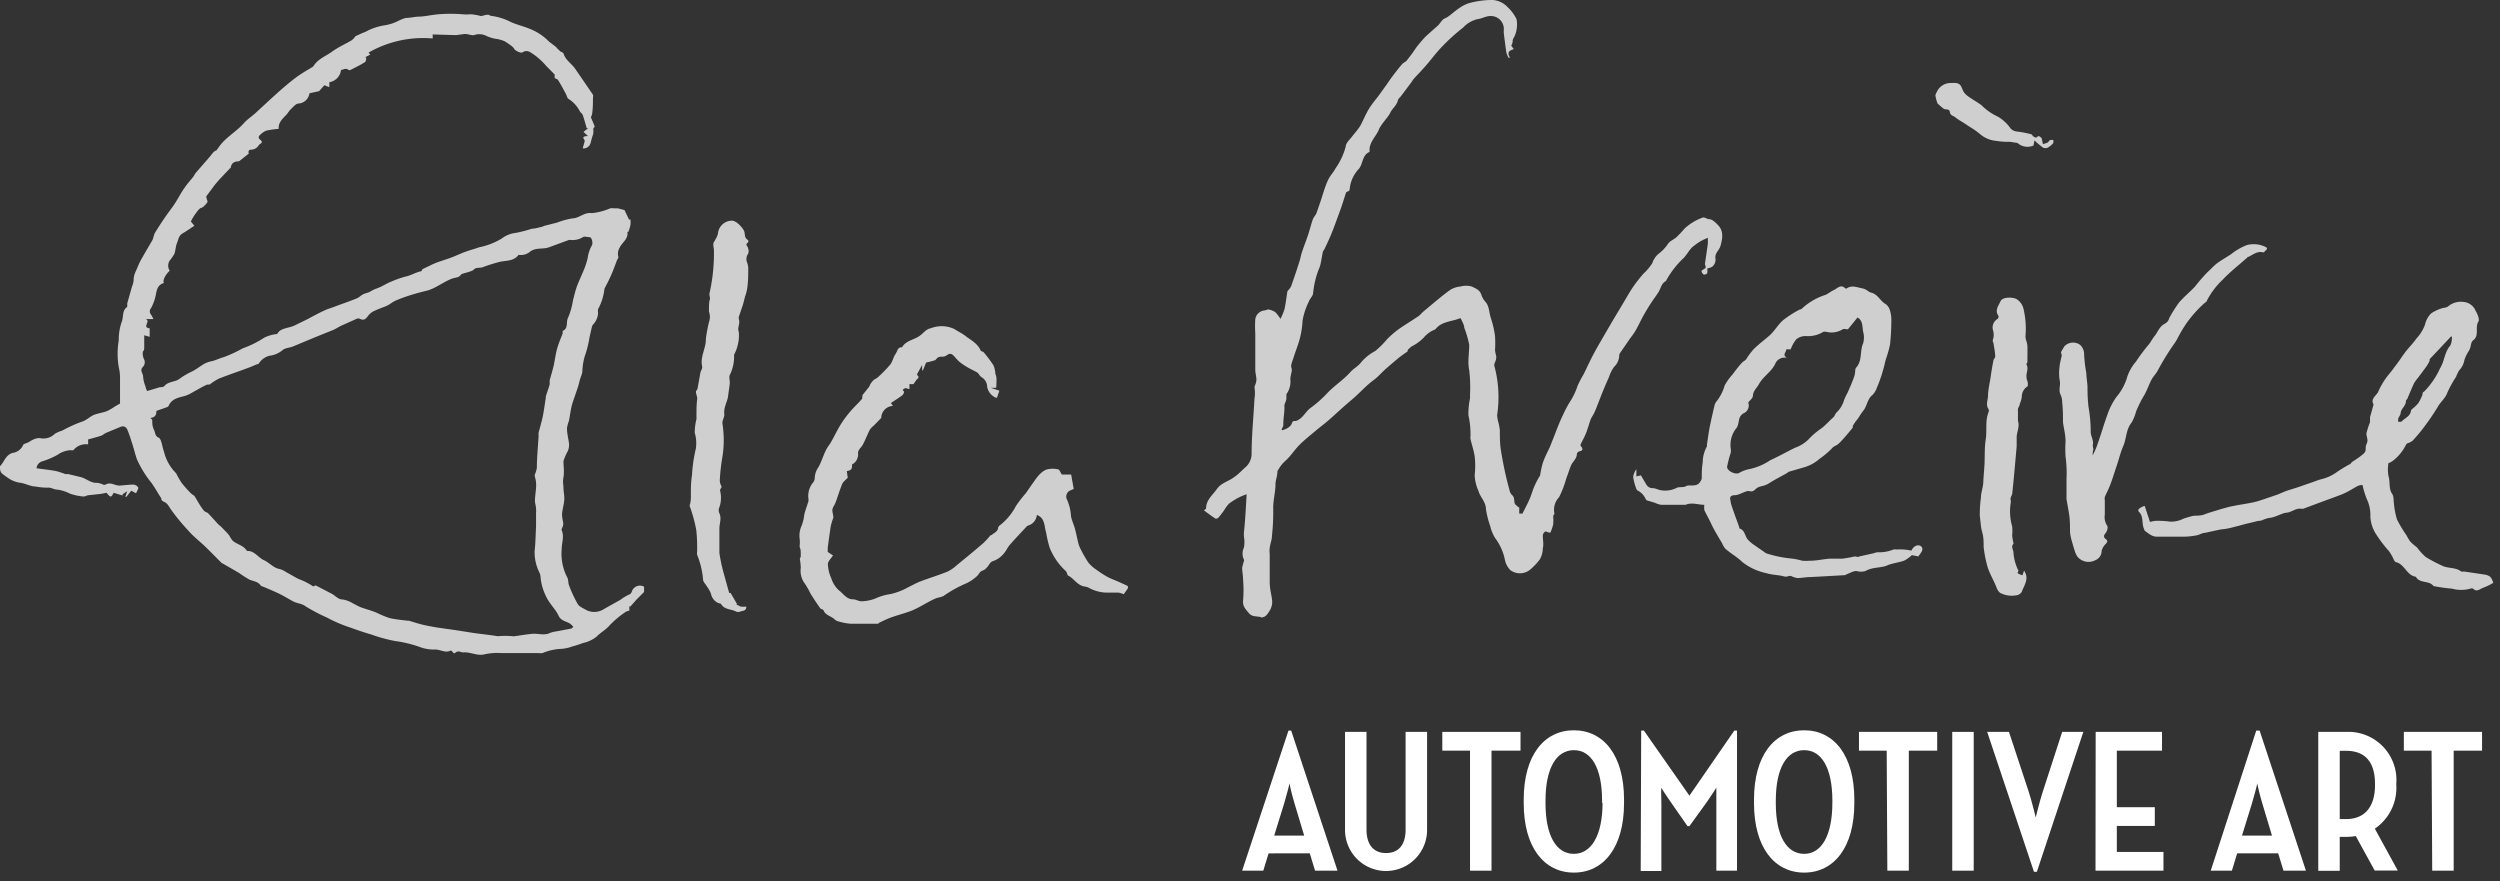
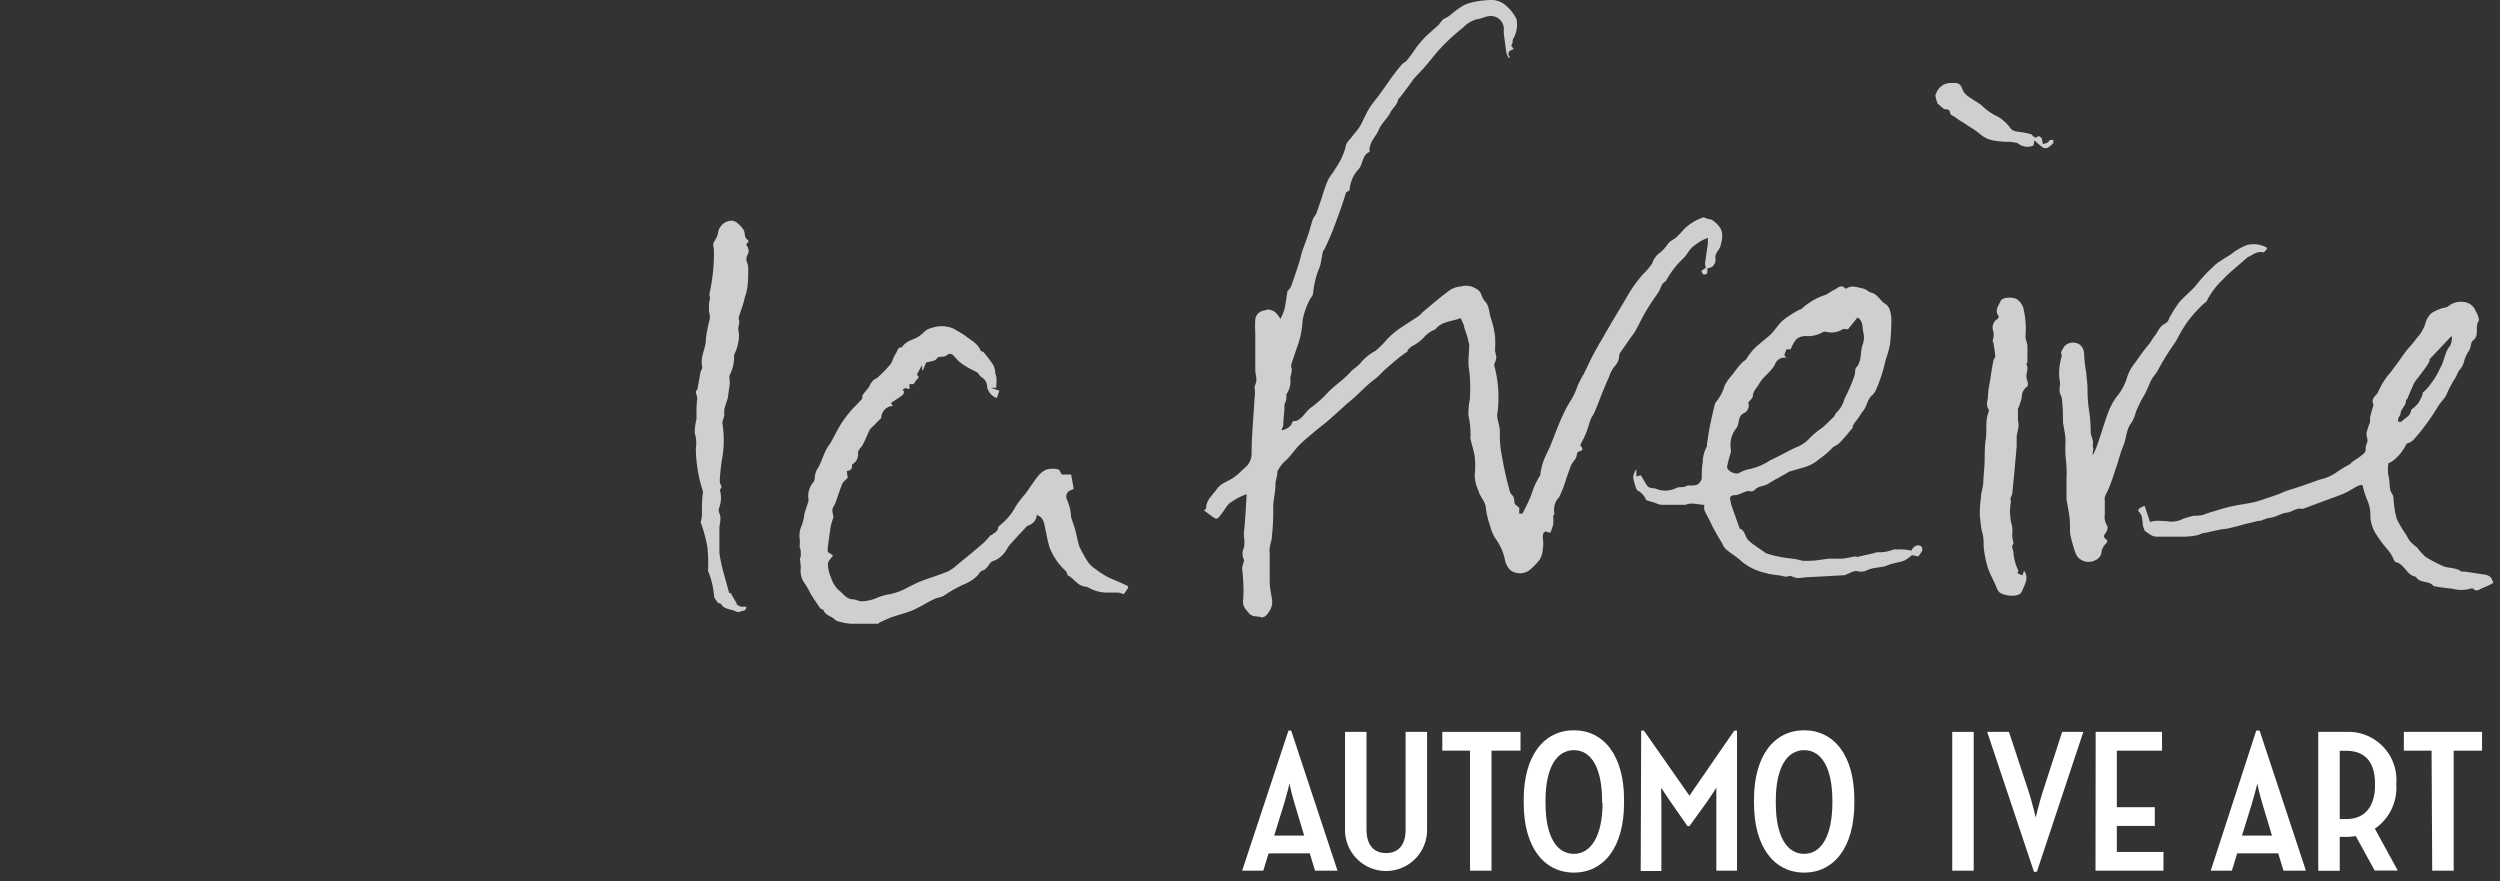
<svg xmlns="http://www.w3.org/2000/svg" id="Layer_1" data-name="Layer 1" viewBox="0 0 156 55">
  <rect x="0" y="0" width="156" height="55" fill="#333333" stroke="none" />
  <defs>
    <style>
      .cls-1 {
        fill: #cfcfcf;
      }

      .cls-2 {
        fill: #fff;
      }
    </style>
  </defs>
  <title>ellafreirelogo</title>
  <g>
-     <path class="cls-1" d="M5.5,27.42l0,.31a1,1,0,0,0-.92.36.28.28,0,0,1-.17,0,1.57,1.57,0,0,0-.82.29,4.91,4.91,0,0,1-.93.4.5.5,0,0,0-.38.44c.41.06.81.1,1.2.17a5,5,0,0,1,.59.19.24.24,0,0,0,.11,0s0,0,.07,0l.82.2c.33.09.59.37,1,.35a1.26,1.26,0,0,1,.39.12s.09,0,.11,0c.32-.21.61.07.91.05s.57-.06.85-.06a.38.38,0,0,1,.3.19c0,.1-.09.23-.14.35l-.3-.16-.3.38-.07,0,.12-.35-.29.19,0,.08-.56-.17c-.15.31-.19.31-.44,0l-.37.07-.74.08c-.12,0-.24.1-.35.08a3.28,3.28,0,0,1-.83-.18,2.43,2.43,0,0,0-.8-.25c-.19,0-.38-.14-.56-.12a3.92,3.92,0,0,1-.77-.07c-.33,0-.64-.2-1-.24a1.74,1.74,0,0,1-.72-.29c-.14-.09-.28-.2-.38-.28S0,29.32,0,29.2s0-.09,0-.11c.27-.26.34-.7.79-.83a.83.83,0,0,0,.64-.46c0-.09.21-.14.32-.19s.46-.33.8-.26a1,1,0,0,0,.87-.28,2,2,0,0,1,.46-.2,8.8,8.8,0,0,1,1.21-.55c.32-.09.53-.35.82-.45s.52-.12.77-.22a3.21,3.21,0,0,0,.48-.28l.33-.19c0-.49,0-1,0-1.53a2.87,2.87,0,0,0-.08-.74,5,5,0,0,1,0-1.67,3.36,3.36,0,0,1,.19-1.17c.12-.3,0-.69.34-.92,0,0,0-.14,0-.22.1-.35.2-.71.3-1.06a1.19,1.19,0,0,0,.1-.41c0-.35.18-.6.29-.9A4.85,4.85,0,0,1,8.92,16c.19-.34.4-.68.58-1,.08-.15.09-.34.18-.49.31-.5.64-1,1-1.48s.51-.83.78-1.23.4-.51.6-.77c.06-.08.1-.18.17-.26l.8-.92c.11-.12.2-.26.31-.37a.56.56,0,0,1,.17-.1c.14-.19.23-.33.34-.45.42-.47,1-.81,1.39-1.27.23-.25.51-.42.75-.65l.89-.82c.3-.27.59-.54.9-.8s.63-.53,1-.77.48-.29.72-.44a.23.23,0,0,0,.07-.07c.28-.44.77-.61,1.17-.9s.81-.46,1.21-.7a1.15,1.15,0,0,0,.23-.25c.22-.1.42-.2.62-.27A3.56,3.56,0,0,1,24,1.58a2.9,2.9,0,0,0,.92-.31,2.5,2.5,0,0,1,.4-.15c.24,0,.49-.06.74-.08.44,0,.88-.12,1.32-.15a9.2,9.2,0,0,1,1.47,0,2.61,2.61,0,0,0,.52,0A3.38,3.38,0,0,1,30,1c.1,0,.21-.05.32-.07a.51.51,0,0,1,.19,0s.09.06.14.06a3.73,3.73,0,0,1,1.24.39c.38.17.79.26,1.17.42a3.38,3.38,0,0,1,1.09.69c.14.15.32.26.48.39s.1.11.16.16l.2.19c.06,0,.17.08.18.13.13.4.5.61.72.93L37,5.91a.33.33,0,0,1,0,.19c0,.32,0,.64-.05,1a.81.81,0,0,1-.08.22c.09.21.18.4.24.59,0,0-.09.09-.09.14a1.48,1.48,0,0,1,0,.3,5.07,5.07,0,0,0-.16.55.46.46,0,0,1-.5.36l.12-.43s0-.07,0-.09c-.19-.22,0-.24.21-.25l-.28-.26L36.7,8h-.09c-.07-.25-.14-.5-.22-.75a.59.59,0,0,0-.08-.16S36.23,7,36.21,7a2,2,0,0,0-.75-.84c-.08-.06-.09-.2-.15-.3-.16-.3-.32-.6-.5-.89,0,0-.12-.06-.2-.1V4.65l-.53-.54a4.3,4.3,0,0,0-.76-.7c-.18-.11-.4-.35-.72-.14-.09.06-.45-.09-.52-.23s-.38-.33-.58-.46a2.05,2.05,0,0,0-.58-.16,2.38,2.38,0,0,1-.53-.16,1,1,0,0,0-.84-.06c-.13,0-.3-.05-.46-.08H29l-.53.07H28.4L27,2.15,27,2.4a6.86,6.86,0,0,0-4,.88l.1.13-.33.17.08,0c0,.11,0,.26-.1.31-.28.18-.58.32-.87.47a.15.15,0,0,1-.14,0c-.16-.14-.31,0-.46,0a.87.87,0,0,1-.73.77l0,.31-.31-.12-.33.37-.6.13a.74.74,0,0,1-.67.64c-.19,0-.35.23-.51.37a2.29,2.29,0,0,0-.2.26c-.24.28-.57.51-.54.95a6.65,6.65,0,0,0-.77.11,1.13,1.13,0,0,0-.36.24c-.12.1-.19.2,0,.35s0,.21-.1.3a.57.57,0,0,1-.52.3c-.12,0-.17.15-.11.24L15,10a.26.26,0,0,1-.13.07c-.31,0-.45.18-.46.37l-.71.75c-.11.13-.23.26-.33.39l-.49.66a.1.1,0,0,0,0,.07c0,.11.1.25.06.31s-.24.32-.38.35-.3.29-.42.45a3.7,3.7,0,0,0-.23.4l.22.27c-.24.15-.47.32-.73.47s-.26.38-.35.59-.09.47-.17.69a2.74,2.74,0,0,1-.29.42.57.57,0,0,0,0,.63c-.28.26-.46.63-.36.77-.33.09-.43.33-.49.65a3,3,0,0,1-.31.91.31.31,0,0,0,0,.42,1.82,1.82,0,0,1,.14.27H9.1c.33.15-.27.51.24.58l0,.53L9,20.92c0,.29,0,.53,0,.77s-.09.19-.09.29a.81.81,0,0,0,.07.42.42.42,0,0,1-.05.48c-.24.23,0,.41,0,.62a2,2,0,0,0,.16.64c0,.1.07.21.09.26l.8-.24c.11,0,.24,0,.31-.11.25-.25.62-.21.88-.39a4.59,4.59,0,0,1,.77-.46c.29-.13.54-.35.83-.51a1.64,1.64,0,0,1,.44-.15c.26-.06.5-.19.74-.25a8.39,8.39,0,0,0,1.19-.55,6.42,6.42,0,0,0,1.35-.67,2.36,2.36,0,0,1,.81-.23h0c.15-.29.44-.33.72-.41a2.09,2.09,0,0,0,.34-.11l.8-.39c.36-.19.72-.39,1.09-.56.21-.1.45-.16.67-.25.45-.17.9-.32,1.34-.5.15-.06.26-.19.41-.26s.26-.08.39-.14a3.11,3.11,0,0,1,.36-.19c.37-.11.68-.34,1-.46a6.39,6.39,0,0,1,.88-.31c.35-.07.64-.27,1-.34,0,0,.06-.12.07-.13.33-.15.62-.31.92-.42s.68-.22,1-.35.53-.23.81-.33.54-.16.8-.26a4.38,4.38,0,0,0,1.4-.54,1.77,1.77,0,0,1,.9-.36,9,9,0,0,0,1-.26c.18,0,.36-.06.54-.1s.18-.07.27-.09l.75-.19a4.92,4.92,0,0,1,.94-.26c.44,0,.74-.4,1.23-.33A4,4,0,0,0,38.08,13a.77.77,0,0,1,.24,0l.24,0,.41.11.28.59-.05,0,.14,0a1.47,1.47,0,0,1,0,.34,2.91,2.91,0,0,1-.13.43s-.06,0-.06,0c.07.46-.35.66-.49,1a.7.7,0,0,0-.07.57c0,.06-.08.16-.11.25-.13.35-.26.7-.4,1s-.21.43-.32.64a.47.47,0,0,0-.05.15,3.38,3.38,0,0,1-.39,1.21.69.69,0,0,0,0,.25,1.15,1.15,0,0,1-.31.71.3.3,0,0,0-.07.13c-.05.21-.1.43-.15.65a7.11,7.11,0,0,1-.31,1.23,3.79,3.79,0,0,0-.14.88c0,.17-.09.34-.14.51s-.08.32-.13.48-.16.47-.24.71a4.8,4.8,0,0,0-.16.5c-.07.31-.11.62-.17.93a2,2,0,0,0-.12.45c0,.35.1.69.13,1a1,1,0,0,1-.08.43,3.06,3.06,0,0,0-.27.63c0,.32.06.65,0,1s0,.44,0,.66.07.51.05.77-.12.59-.14.88a2.53,2.53,0,0,0,.07.5.43.43,0,0,1,0,.16c0,.12-.13.26-.09.34.17.39,0,.78,0,1.17A3.22,3.22,0,0,0,35.38,36c.1.14.06.36.13.53a7.68,7.68,0,0,0,.54,1.16c.11.18.36.27.56.39a1.11,1.11,0,0,0,1.1-.09l1-.56a3.26,3.26,0,0,1,.5-.31.3.3,0,0,0,.22-.22.53.53,0,0,1,.76-.29l0,.33-.45.45-.4.45-.07,0,0,.27a.64.64,0,0,0-.21.06,6.05,6.05,0,0,0-1,.83c-.25.3-.59.47-.85.74a2,2,0,0,1-.82.38,6.76,6.76,0,0,1-.68.22,2.5,2.5,0,0,1-.69.15,3.32,3.32,0,0,0-1.16.26.79.79,0,0,1-.25,0H31.27a3.89,3.89,0,0,0-1,.07c-.48.14-.9-.15-1.37-.11-.14,0-.29-.13-.46,0s-.14,0-.22-.06-.09-.07-.11-.05c-.34.17-.64-.09-1-.07a2.43,2.43,0,0,1-.92-.16A7.63,7.63,0,0,0,24.65,40a9.86,9.86,0,0,1-1.49-.41c-.41-.12-.81-.25-1.21-.4a9,9,0,0,1-1.56-.66,10.88,10.88,0,0,1-1.33-.7c-.19-.16-.5-.17-.74-.29s-.63-.37-1-.54-.5-.22-.75-.33-.26-.07-.32-.16c-.18-.24-.47-.24-.7-.35a7,7,0,0,1-.62-.4l-1-.58a.53.53,0,0,1-.11-.06c-.34-.34-.67-.68-1-1s-.73-.62-1.06-1a13,13,0,0,1-1.08-1.31c-.14-.19-.21-.4-.45-.5S10.12,31.1,10,31c-.18-.29-.35-.59-.55-.87a6.61,6.61,0,0,1-.91-1.48c-.11-.32-.19-.66-.3-1s-.18-.57-.3-.85a.3.3,0,0,0-.4-.17L6.64,27c-.12.05-.23.16-.36.2S5.77,27.35,5.5,27.42Zm6.63,3.52,0,0c.17.28.32.56.51.82s.26.17.36.28.37.4.55.6.16.14.23.21l.35.36a2.09,2.09,0,0,1,.18.21,1.65,1.65,0,0,0,.23.34c.28.22.67.28.87.62l.05,0c.43,0,.66.42,1,.57s.61.5,1,.56a1.38,1.38,0,0,1,.41.2c.25.13.49.28.74.41a4.35,4.35,0,0,1,.84.41c.14.12.17,0,.25,0l1,.52c.23.12.39.36.7.36a1.75,1.75,0,0,1,.62.24c.17.08.33.18.51.25s.62.19.92.31a7.89,7.89,0,0,0,.8.34c.37.1.77.13,1.15.18h.11c.3.09.6.19.9.26s.55.11.82.16l1.26.18,1.08.17c.5.07,1,.12,1.49.2a5.15,5.15,0,0,1,.94,0,.25.25,0,0,0,.11,0c.37-.05.75-.12,1.12-.15s.72.12,1.08-.05a1.6,1.6,0,0,1,.4-.1l.95-.18s.08-.07.12-.1l-.11-.12c-.23-.25-.64-.19-.82-.59s-.61-.78-.81-1.27A3.25,3.25,0,0,1,33.73,36a.7.7,0,0,0-.06-.25,2.86,2.86,0,0,1-.31-1.37c.06-.51.06-1,.09-1.54,0-.08,0-.16,0-.24s0-.38,0-.57a1.7,1.7,0,0,0,0-.27c0-.16-.06-.33-.07-.49,0-.5.17-1,0-1.5a.29.29,0,0,1,0-.17,2.11,2.11,0,0,0,.12-.4c0-.65.07-1.31.11-2a1,1,0,0,1,0-.2c.09-.36.2-.71.27-1.07s.12-.75.18-1.12a.52.52,0,0,1,0-.08c.08-.25.17-.49.24-.74,0-.08,0-.17,0-.25.08-.31.18-.62.25-.93s.11-.66.2-1,.24-.7.36-1c0-.05,0-.15,0-.16.38-.16.19-.56.34-.83a4.44,4.44,0,0,0,.3-1.06c.09-.35.17-.7.29-1s.22-.5.32-.75a4.89,4.89,0,0,0,.31-.9,2.18,2.18,0,0,1,.26-.79c.09-.15,0-.52-.14-.52s-.33-.07-.42,0a1.23,1.23,0,0,1-.79.17s0,0-.07,0l-1.25.46c-.38.14-.82,0-1.18.27a.88.88,0,0,1-.72.2c-.29.39-.71.35-1.14.43a11,11,0,0,0-1.12.35c-.17.05-.41,0-.52.13s-.53.2-.79.3a.52.52,0,0,1-.19.17c-.13.05-.27.06-.4.11-.53.2-1,.59-1.53.74l-.33.08c-.3.08-.59.16-.89.26a8.37,8.37,0,0,0-.81.31c-.17.08-.31.21-.48.29s-.53.2-.78.32a1,1,0,0,0-.38.28c-.15.2-.27.37-.55.22a.25.25,0,0,0-.19,0l-1,.45c-.16.08-.31.18-.47.25L19.77,21l-1.49.62c-.22.09-.5.09-.65.23a1.58,1.58,0,0,1-.82.35,1.12,1.12,0,0,0-.67.5c-.21.06-.39.16-.59.23-.63.24-1.27.45-1.9.7a3.42,3.42,0,0,0-.56.36S13,24,12.92,24c-.29.13-.57.3-.85.45a2.67,2.67,0,0,1-.48.24c-.41.12-.85.16-1.06.62a.19.19,0,0,1-.09.09l-.68.24c0,.29-.11.41-.38.44.06.06.11.09.12.12,0,.2,0,.4.1.6s.07.44.33.52c0,0,.06.07.08.11.11.24.13.52.22.74a2.8,2.8,0,0,0,.72,1.32.34.34,0,0,1,.07.1,5.06,5.06,0,0,0,.32.55,7.47,7.47,0,0,0,.56.63A1.56,1.56,0,0,0,12.13,30.94Z" />
    <path class="cls-1" d="M77.79,30.84a4.08,4.08,0,0,0-.44.18,4.23,4.23,0,0,0-.65.4,2.23,2.23,0,0,0-.32.43c-.12.16-.23.32-.36.46a.2.2,0,0,1-.18.05c-.24-.16-.47-.33-.71-.51.06-.06.12-.09.13-.13,0-.52.41-.83.67-1.2s.64-.45,1-.69.51-.43.76-.65a1.12,1.12,0,0,0,.41-.85c0-1.15.12-2.3.18-3.45a2.37,2.37,0,0,0,0-.72c0-.06.05-.14.07-.21a.83.83,0,0,0,.05-.26c0-.19-.06-.38-.07-.57,0-.54,0-1.08,0-1.61,0-.26,0-.51,0-.71a6.69,6.69,0,0,1,0-.89.65.65,0,0,1,.58-.54c.08,0,.17-.07.24-.06a1.12,1.12,0,0,1,.43.17,2.14,2.14,0,0,1,.32.42,3.71,3.71,0,0,0,.25-.6c.08-.36.12-.73.18-1.09,0-.06.08-.11.12-.17a.9.9,0,0,0,.12-.19c.18-.51.35-1,.52-1.55.06-.19.09-.39.16-.59.12-.36.26-.71.38-1.07s.18-.64.29-.95c.05-.14.18-.26.23-.4s.19-.54.28-.81.24-.8.41-1.18.36-.52.5-.8a4.26,4.26,0,0,0,.63-1.34c0-.23.25-.44.4-.64s.37-.43.51-.67.34-.73.55-1.07.39-.53.59-.8l.49-.68c.13-.18.25-.37.38-.54s.39-.52.61-.76c.07-.09.2-.13.27-.21l.31-.4c.17-.23.31-.47.5-.68A5.41,5.41,0,0,1,89,2.24l.47-.42c.11-.1.22-.19.32-.29a3.74,3.74,0,0,1,.24-.3c.09-.08.23-.12.33-.19.26-.19.51-.42.78-.59a2.07,2.07,0,0,1,.67-.29A5.47,5.47,0,0,1,93.14,0a1.4,1.4,0,0,1,.92.43,2.58,2.58,0,0,1,.57.76,1.79,1.79,0,0,1-.13,1.09.77.77,0,0,0-.11.25c0,.08,0,.17-.09.32l.16.21c-.1.05-.26.09-.31.19s0,.23.08.35l-.1,0A2,2,0,0,1,94,3.3c-.06-.4-.11-.8-.16-1.2a1.69,1.69,0,0,1,0-.28A.81.81,0,0,0,93,1c-.28,0-.55.17-.83.2a1.8,1.8,0,0,0-.87.52A12,12,0,0,0,89.9,3c-.35.37-.65.79-1,1.18-.19.22-.4.43-.6.65s-.16.22-.25.33L87.42,6c-.07.09-.17.16-.19.26-.07.32-.36.51-.48.78s-.57.69-.72,1.07-.6.77-.57,1.29c0,0,0,.07,0,.08-.46.19-.4.72-.66,1.05a2.1,2.1,0,0,0-.58,1.28s0,.09-.08.12S84,12,84,12c-.1.3-.19.6-.29.89s-.2.56-.3.83-.23.63-.36.94-.28.63-.43.94c0,0-.07.06-.07.1-.06.29-.1.58-.17.87a3.1,3.1,0,0,1-.12.31,5.64,5.64,0,0,0-.32,1.4c0,.18-.2.34-.26.52A4.41,4.41,0,0,0,81.28,20a5.41,5.41,0,0,1-.17,1.12c-.1.4-.27.79-.39,1.19-.07.22-.2.49-.13.66s-.09.48-.07.72a1.34,1.34,0,0,1-.25.91c0,.07,0,.18,0,.27s-.08.26-.12.4a.35.35,0,0,0,0,.14c0,.37-.08.74-.07,1.11,0,.08-.06.15-.1.27s.17,0,.2,0,.36-.15.43-.37.18-.12.28-.16c.41-.15.57-.58.91-.82a7.32,7.32,0,0,0,1.06-.95c.45-.46,1-.81,1.41-1.28.21-.23.49-.36.67-.61a3,3,0,0,1,.88-.7,5.37,5.37,0,0,0,.73-.73,6.09,6.09,0,0,1,.7-.61c.41-.29.85-.55,1.26-.83.12-.08.2-.2.31-.29.53-.44,1.05-.89,1.6-1.3a1.4,1.4,0,0,1,.71-.26,1.28,1.28,0,0,1,.71,0c.25.12.5.21.6.52a1.1,1.1,0,0,0,.24.42c.25.27.23.64.34,1a5.87,5.87,0,0,1,.27,1.16,6.9,6.9,0,0,1,0,.87,2.24,2.24,0,0,0,.07.35.43.43,0,0,1,0,.16c0,.16-.16.35-.11.48a7.5,7.5,0,0,1,.17,3.07,2.56,2.56,0,0,0,.09.49,3.52,3.52,0,0,1,.08.43c0,.41,0,.82.06,1.22s.16.93.26,1.39.18.76.28,1.13a.59.59,0,0,0,.14.3c.16.13.15.28.17.46s.16.21.24.32l.06,0,0,.4H95c.15-.3.3-.58.43-.87s.19-.54.3-.8.2-.41.31-.62c0,0,.05-.05.06-.08a6.41,6.41,0,0,1,.16-.76c.12-.36.29-.69.44-1,.07-.17.13-.33.2-.5s.21-.55.32-.82.21-.51.33-.75a6.48,6.48,0,0,1,.41-.77,4.37,4.37,0,0,0,.48-1,6.26,6.26,0,0,1,.38-.73c.21-.42.4-.85.62-1.26s.35-.63.53-.94l.58-1,.67-1.12c.23-.38.45-.78.7-1.15a10,10,0,0,1,.62-.79,3.52,3.52,0,0,0,.56-.66,1.29,1.29,0,0,1,.39-.59,2.51,2.51,0,0,0,.61-.65c.12-.16.34-.24.5-.38a6.23,6.23,0,0,0,.51-.54,3.26,3.26,0,0,1,1.13-.69c.11-.05.29.1.44.1s.37.2.52.36c.33.35.32.73.16,1.3-.08.29-.39.47-.31.83a.58.58,0,0,1-.16.43c-.09.1-.26.12-.36.16a.81.81,0,0,1,0,.29.24.24,0,0,1-.22.08.35.35,0,0,1-.14-.23s.12-.09.22-.15,0-.19,0-.3c.06-.41.12-.82.18-1.24,0-.09,0-.18,0-.37a4.17,4.17,0,0,0-.45.21,4.1,4.1,0,0,0-.54.39,2.42,2.42,0,0,0-.28.36c-.08.1-.15.21-.24.3a5.65,5.65,0,0,0-1.11,1.44l0,0c-.28.14-.31.44-.45.67s-.33.47-.49.72-.33.53-.48.8-.29.58-.45.86-.28.41-.42.61l-.55.8a.32.32,0,0,0-.07.16,1,1,0,0,1-.32.73,2.34,2.34,0,0,0-.32.64c-.18.4-.35.8-.51,1.21s-.26.69-.4,1c-.07.16-.18.29-.24.45s-.17.55-.27.81-.22.46-.33.69c0,0-.06.12,0,.15.16.2.11.29-.13.33,0,0-.12.09-.12.13,0,.33-.25.48-.36.73s-.19.54-.3.81a6.54,6.54,0,0,1-.45,1.18A1.14,1.14,0,0,0,97,32.06s-.08.1-.08.16a3.14,3.14,0,0,1,0,.5,2.88,2.88,0,0,1-.18.52c-.14,0-.26-.1-.32-.07a.34.34,0,0,0-.15.25c0,.27.07.53,0,.8a1.46,1.46,0,0,1-.18.68,3.89,3.89,0,0,1-.64.67,1,1,0,0,1-1.21,0,1.27,1.27,0,0,1-.34-.67,3.36,3.36,0,0,0-.6-1.32,2.49,2.49,0,0,1-.31-.75,5.82,5.82,0,0,1-.27-1.08c0-.43-.36-.73-.46-1.11a2.61,2.61,0,0,1-.24-1,5,5,0,0,0,0-1.16c-.05-.36-.18-.72-.26-1.08a.65.65,0,0,1,0-.2,5.47,5.47,0,0,0-.13-1.29,4.51,4.51,0,0,1,.1-1.05c0-.08,0-.16,0-.25a9.09,9.09,0,0,0-.05-1.5c-.11-.54,0-1.06,0-1.59a6.3,6.3,0,0,0-.31-1.07c0-.16-.1-.32-.17-.48s-.1-.11-.12-.1c-.5.2-1.1.18-1.49.65-.07.08-.2.09-.29.16a1.67,1.67,0,0,0-.46.39,2.86,2.86,0,0,1-.76.55,2,2,0,0,0-.24.22s0,.06,0,.08c-.2.15-.42.29-.61.45s-.51.43-.76.65-.48.5-.76.7c-.5.37-.91.85-1.38,1.24s-.93.83-1.4,1.24c-.28.25-.59.47-.87.71s-.69.56-1,.88-.55.71-.89,1a2,2,0,0,0-.39.5s-.07.09-.07.13c0,.28-.12.56-.12.8,0,.53-.16,1-.14,1.56a13.6,13.6,0,0,1-.08,1.65c0,.26-.11.5-.14.76a1.38,1.38,0,0,0,0,.37s0,.08,0,.12c0,.53,0,1.06,0,1.58s.1.78.15,1.18a1.06,1.06,0,0,1-.18.71c-.11.17-.21.34-.43.37,0,0,0,.05-.06,0-.25-.09-.56,0-.77-.25s-.41-.43-.37-.81a7.88,7.88,0,0,0,0-1.26c0-.25-.05-.5-.06-.75a1,1,0,0,1,.06-.25c0-.09.09-.21.05-.28a.87.87,0,0,1,0-.75,1.84,1.84,0,0,0,0-.69,2.39,2.39,0,0,1,0-.25C77.7,32.51,77.74,31.72,77.79,30.84Z" />
    <path class="cls-1" d="M115.76,26.34l-.15.24s0,.08,0,.11c-.25.3-.5.61-.77.89s-.38.22-.51.38a5.26,5.26,0,0,1-.79.67,2.51,2.51,0,0,1-.93.52l-1,.29s-.08.07-.12.09c-.37.21-.75.4-1.11.63s-.6.13-.84.37-.35.07-.53.12-.38.16-.58.22-.25,0-.37.07a.16.16,0,0,0-.1.12,2.26,2.26,0,0,0,.09.49c.15.45.32.9.48,1.35,0,0,0,.07,0,.07.34.1.34.44.51.67a2.12,2.12,0,0,0,.47.4c.19.14.39.27.59.41,0,0,.08.07.12.08a7.26,7.26,0,0,0,1.54.32,3.94,3.94,0,0,1,.7.14,3.62,3.62,0,0,0,.49,0c.41,0,.82-.1,1.23-.13.26,0,.52,0,.78,0a7.53,7.53,0,0,0,.74-.13.3.3,0,0,1,.11,0c.06,0,.12.06.18,0l.94-.21a.9.9,0,0,1,.22-.06,2.32,2.32,0,0,0,1-.17.48.48,0,0,1,.19,0,3.2,3.2,0,0,1,.93.07c.15-.33.49-.44.66-.21a.29.29,0,0,1,0,.24,2.3,2.3,0,0,1-.23.33l-.4-.08a2.12,2.12,0,0,1-.47.34c-.36.13-.75.16-1.09.31s-.91.09-1.33.34a1,1,0,0,1-.57,0c-.19,0-.41.13-.62.21,0,0-.07.05-.11.05l-1.05.06-1.11.06c-.27,0-.53.06-.8.06a1.45,1.45,0,0,1-.37-.12.27.27,0,0,0-.17,0,.5.5,0,0,1-.35,0c-.35-.08-.72-.08-1.06-.19a3.59,3.59,0,0,1-1.48-.69c-.32-.31-.71-.53-1.05-.82a1.25,1.25,0,0,1-.21-.35c-.15-.25-.3-.5-.44-.75s-.2-.38-.29-.57-.26-.49-.38-.75a1.28,1.28,0,0,1,0-.33c-.38,0-.78-.17-1.17,0h0c-.51,0-1,0-1.53,0a1.51,1.51,0,0,1-.39-.13l-.48-.14a.16.16,0,0,1-.09-.09,1.09,1.09,0,0,0-.5-.53.22.22,0,0,1-.08-.1,3.61,3.61,0,0,1-.2-.74,1,1,0,0,1,.2-.49l0,.45.28-.07.34.57a.43.43,0,0,0,.39.23c.17,0,.34.1.51.13a1.6,1.6,0,0,0,1-.15c.17-.08.43,0,.59-.11s.65.09.86-.25a.6.6,0,0,0,.11-.22c0-.34,0-.67.06-1a2.07,2.07,0,0,1,.26-1,.34.34,0,0,0,0-.11c.06-.36.1-.71.17-1.07s.19-.9.3-1.35a.59.59,0,0,1,.13-.28,2.87,2.87,0,0,0,.51-1,3.57,3.57,0,0,1,.47-.66c.2-.26.39-.52.61-.76.07-.08.2-.13.26-.21a4.55,4.55,0,0,1,.43-.59c.3-.31.65-.57,1-.87s.56-.72.9-1a6.86,6.86,0,0,1,1-.64c.06,0,.15-.05.2-.11a3.93,3.93,0,0,1,1.45-.82c.17-.09.33-.22.51-.3s.42-.38.69-.1a.11.11,0,0,0,.11,0c.3-.21.63-.06.94,0s.37.22.57.27c.42.1.56.52.9.71a.71.71,0,0,1,.27.39,2,2,0,0,1,.09.63,14.35,14.35,0,0,1-.08,1.49,6.43,6.43,0,0,1-.25.9c-.06.2-.1.41-.16.62s-.1.36-.16.53-.15.44-.25.65a1.19,1.19,0,0,1-.27.46c-.34.26-.34.71-.59,1-.11.14-.21.3-.31.46Zm-4.24-4a.62.62,0,0,0-.75.37c-.24.5-.73.76-1,1.24-.13.25-.37.42-.39.75,0,.14-.18.27-.29.42a.53.53,0,0,1-.29.67.45.45,0,0,0-.14.11c-.23.24-.1.6-.36.88A1.66,1.66,0,0,0,108,28a1,1,0,0,1,0,.25,6.82,6.82,0,0,0-.23.88c0,.25.49.5.74.39a2,2,0,0,1,.66-.25,3.6,3.6,0,0,0,1.29-.55c.53-.24,1-.51,1.55-.78a2.27,2.27,0,0,0,.81-.49,4.73,4.73,0,0,1,.85-.73c.27-.21.48-.46.73-.68.09-.08.12-.22.2-.3a1.67,1.67,0,0,0,.47-.78,4.74,4.74,0,0,1,.22-.46c.14-.32.29-.64.41-1s0-.45.17-.61c.34-.45.18-1,.39-1.47a1.31,1.31,0,0,0,0-.72c-.06-.31,0-.68-.35-.89l-.6.74c-.1,0-.26-.05-.33,0a1.31,1.31,0,0,1-1,.16.43.43,0,0,0-.21,0,1.78,1.78,0,0,1-1.06.26.92.92,0,0,0-.62.2,2.14,2.14,0,0,0-.35.63h-.28C111.48,22,111.17,22.11,111.52,22.35Z" />
    <path class="cls-1" d="M62.16,24.2l-.33,0v0l.53.18-.15.44h-.06a.93.93,0,0,1-.55-.67.71.71,0,0,0-.36-.62c-.11-.07-.16-.22-.27-.29s-.39-.2-.58-.31a4.56,4.56,0,0,1-.52-.35,3.45,3.45,0,0,1-.31-.33c-.13-.14-.25-.25-.47-.09s-.34.06-.5.12-.16.16-.25.2a4.6,4.6,0,0,1-.55.14l-.2.49h-.05l0-.34-.31.57s0,.06,0,.07c.2.15,0,.22-.06.32l-.17.24h-.25l0,.31-.27-.07c0,.06-.26.06-.06.23a.4.4,0,0,1-.12.23c-.23.17-.47.32-.71.48l.13.18a.76.76,0,0,0-.73.75l-.47.48a1.24,1.24,0,0,0-.24.25c-.14.27-.25.56-.39.84s-.19.26-.27.4a.39.39,0,0,0-.08.21.71.71,0,0,1-.3.68s-.07,0-.07.07c0,.28-.06.33-.33.39l.06.41c-.16.17-.3.26-.35.4-.16.38-.27.78-.42,1.17-.06.15-.18.29-.19.44s.07.34.06.49a3.87,3.87,0,0,0-.16.52c-.07.45-.13.9-.19,1.35,0,.09,0,.19,0,.26l.33.22c-.12.19-.32.36-.32.54a2.32,2.32,0,0,0,.21.88,1.74,1.74,0,0,0,.47.75c.28.2.47.57.9.57.17,0,.34.12.51.12a2.45,2.45,0,0,0,1-.23,3.53,3.53,0,0,1,.82-.22,4.07,4.07,0,0,0,1.09-.42c.27-.13.53-.28.8-.38.55-.21,1.12-.38,1.66-.6a2.35,2.35,0,0,0,.57-.39c.56-.46,1.13-.92,1.68-1.4a6.11,6.11,0,0,0,.44-.48s.08,0,.11-.05.35-.17.36-.41a.27.27,0,0,1,.11-.16,3.63,3.63,0,0,0,1-1.2,7.53,7.53,0,0,1,.61-.79c.16-.22.31-.45.47-.67s.46-.71.87-.83a1.49,1.49,0,0,1,.69,0c.08,0,.13.18.23.32l.58,0,.16.9-.25.11a.42.42,0,0,0-.19.51,2.94,2.94,0,0,1,.27,1.08c.05.28.19.55.26.83s.13.58.2.86a1.65,1.65,0,0,0,.14.36,7.44,7.44,0,0,0,.48.84,2.14,2.14,0,0,0,.49.44,6.15,6.15,0,0,0,.71.46c.22.12.46.2.68.3s.39.17.58.27a.16.16,0,0,1,0,.15c-.08.13-.17.25-.25.36a1.78,1.78,0,0,0-.31-.1c-.23,0-.46,0-.69,0A2.41,2.41,0,0,1,68,36.71a.73.73,0,0,0-.32-.11c-.45-.07-.66-.49-1-.67-.09,0-.09-.23-.18-.3a4,4,0,0,1-1-1.45,7.31,7.31,0,0,1-.22-.94c-.11-.35-.07-.75-.38-1a1.16,1.16,0,0,0-.2-.11.76.76,0,0,1-.56.67.35.35,0,0,0-.12.1c-.33.36-.68.72-1,1.09-.16.18-.25.42-.41.58A1.44,1.44,0,0,1,62,35c-.24.06-.28.28-.41.4a.65.65,0,0,1-.26.2c-.2.05-.25.26-.39.37a2.52,2.52,0,0,1-.76.48,7.82,7.82,0,0,0-1.32.75,3.41,3.41,0,0,1-.42.12,4.74,4.74,0,0,0-.46.22c-.36.19-.71.41-1.08.56s-.85.27-1.27.42c-.26.09-.52.22-.77.34,0,0-.05.06-.08.06-.57,0-1.15,0-1.72,0a3.78,3.78,0,0,1-.76-.15.48.48,0,0,1-.22-.12c-.21-.21-.56-.24-.69-.56,0-.06-.16-.07-.21-.14q-.32-.45-.61-.92a4.82,4.82,0,0,0-.34-.6,1.33,1.33,0,0,1-.26-1,5.37,5.37,0,0,0-.06-.57s0-.05.05-.08a2.64,2.64,0,0,0,0-.42c0-.11-.08-.22-.06-.32a2,2,0,0,0,0-.41,1.46,1.46,0,0,1,.12-.82,2.81,2.81,0,0,0,.17-.72c.07-.27.17-.53.25-.79a.55.55,0,0,0,0-.22,1.33,1.33,0,0,1,.32-1,.49.49,0,0,0,.08-.27,1.22,1.22,0,0,1,.22-.64c.18-.31.28-.66.44-1s.26-.4.37-.61c.21-.37.39-.76.62-1.12a6.76,6.76,0,0,1,.6-.8c.22-.26.47-.48.69-.74.06-.07,0-.21.07-.29s.23-.28.34-.42.08-.15.12-.22a1.38,1.38,0,0,1,.2-.25c.08-.07.2-.11.27-.18a8.14,8.14,0,0,0,.77-.79c.15-.19.19-.46.33-.66s.12-.43.41-.42c.22-.39.66-.45,1-.65s.44-.47.8-.54a1.86,1.86,0,0,1,1.46.05c.24.16.51.28.73.46s.74.44.91.88c0,.05.15.06.19.11a8,8,0,0,1,.62.83,1.66,1.66,0,0,1,.11.51,1,1,0,0,1,.07.27A4.6,4.6,0,0,1,62.16,24.2Z" />
    <path class="cls-1" d="M133.76,32.94c-.12-.35,0-.72-.29-1-.12-.14.05-.23.17-.3a1,1,0,0,1,.19-.07l.33,1a2,2,0,0,1,.36-.07,5.8,5.8,0,0,1,.9.05,1.7,1.7,0,0,0,.84-.19,6.68,6.68,0,0,1,.64-.18c.23,0,.46,0,.68-.09s.69-.22,1-.32l.54-.15.46-.09c.34-.06.67-.11,1-.18s.47-.13.69-.2l.82-.28c.2-.07.39-.17.59-.24s.52-.16.78-.25l.92-.32c.16-.06.32-.12.48-.16a2.76,2.76,0,0,0,1-.47,8.51,8.51,0,0,1,.74-.45c.07,0,.11-.11.18-.16s.38-.24.55-.38.3-.21.29-.45.1-.32.11-.48-.08-.33-.06-.49a5.89,5.89,0,0,1,.22-.68c0-.1,0-.2,0-.3.07-.27.15-.54.22-.8l0,0c-.2-.36.15-.53.28-.77a4.56,4.56,0,0,1,.65-1.08,6.36,6.36,0,0,0,.4-.52c.24-.29.43-.61.66-.91s.48-.54.68-.83a2.57,2.57,0,0,0,.54-.87,1.43,1.43,0,0,1,.39-.71,2.63,2.63,0,0,1,.76-.34c.11,0,.26-.05.34-.13a1.23,1.23,0,0,1,.91-.24.89.89,0,0,1,.76.56c.12.2.26.54.17.67-.23.37.09.87-.34,1.18-.11.08-.12.3-.17.46a1.59,1.59,0,0,1-.08.18,2.3,2.3,0,0,0-.28.57,1.21,1.21,0,0,1-.32.64,2,2,0,0,0-.2.41,7.25,7.25,0,0,0-.55,1c-.12.34-.4.55-.57.84a14.49,14.49,0,0,1-.89,1.31c-.21.29-.45.56-.69.83a1.19,1.19,0,0,1-.26.15c-.07,0-.16.08-.18.14a2.81,2.81,0,0,1-.84,1,1,1,0,0,1-.24.12,2.31,2.31,0,0,0,0,.8c.12.37,0,.78.23,1.12.11.14.08.39.11.59a5,5,0,0,0,.19,1,8,8,0,0,0,.6,1,2.87,2.87,0,0,0,.22.37,2.72,2.72,0,0,0,.32.29l.12.1a3.67,3.67,0,0,0,.54.59,9.23,9.23,0,0,0,1,.53c.38.2.86.09,1.22.38,0,0,.14,0,.22,0l1.21.18a.78.78,0,0,1,.38.15,1.14,1.14,0,0,1,.18.37,3.87,3.87,0,0,1-.61.3c-.21.06-.41.31-.65.06a.18.18,0,0,0-.16,0,2.15,2.15,0,0,1-1.16,0,10.29,10.29,0,0,1-1.15-.16h0c-.27-.37-.86-.14-1.1-.58-.57-.08-.69-.77-1.23-.91-.11,0-.18-.26-.26-.39s-.12-.21-.19-.3a8.55,8.55,0,0,1-.8-1.05,2.27,2.27,0,0,1-.36-1.1,2.26,2.26,0,0,0-.21-1.07,5.3,5.3,0,0,1-.28-.91,1,1,0,0,0-.29.06c-.32.17-.62.38-1,.53s-.75.28-1.13.42l-1.29.48h-.08c-.36-.07-.64.22-.94.24s-.72.31-1.12.33a2.74,2.74,0,0,0-.48.17c-.19,0-.38.07-.57.11l-.38.09c-.33.09-.66.18-1,.26s-.42.06-.63.1l-.92.2c-.18,0-.35.13-.54.16a5.07,5.07,0,0,1-.74.08c-.57,0-1.13,0-1.7,0-.35,0-.54-.21-.78-.37ZM153,21l-.06,0-.76.81-.57.6s0,.07,0,.1a2.29,2.29,0,0,1-.17.31c-.18.26-.37.5-.56.76a2.13,2.13,0,0,0-.24.33c-.14.29-.26.6-.39.89,0,.08-.12.16-.12.22,0,.32-.3.46-.33.75,0,.12-.11.23-.15.35a.69.69,0,0,0,0,.2c.06,0,.15,0,.19,0,.21-.24.6-.34.61-.75,0,0,.06,0,.08-.06a2.41,2.41,0,0,0,.37-.35,3.51,3.51,0,0,0,.26-.52c0-.07,0-.16.1-.2a5,5,0,0,0,1-1.46c.28-.44.27-1,.64-1.42C153,21.34,153,21.13,153,21Z" />
    <path class="cls-1" d="M130.46,28.66c.13-.26.27-.52.37-.79s.26-.75.38-1.13.19-.58.29-.86a4.31,4.31,0,0,1,.55-1.09,3.45,3.45,0,0,0,.65-1.14,2.77,2.77,0,0,1,.58-1.08,12,12,0,0,1,.74-1c.17-.18.28-.43.44-.62s.28-.56.59-.73.26-.31.37-.48a8.41,8.41,0,0,1,.55-.86c.3-.35.66-.64,1-1a11.06,11.06,0,0,1,.79-.91c.21-.18.39-.4.61-.56s.56-.36.84-.54a3.77,3.77,0,0,1,1-.58,1.69,1.69,0,0,1,1.22.15s.06.11,0,.14-.15.19-.21.17c-.41-.11-.68.2-1,.31,0,0,0,.06-.07.08-.48.43-1,.83-1.44,1.3a4.83,4.83,0,0,0-1,1.32c0,.07-.12.12-.18.18a7.84,7.84,0,0,0-1.08,1.21,9.42,9.42,0,0,0-.55.92,2.86,2.86,0,0,1-.25.41,15.55,15.55,0,0,0-1,1.63c-.11.21-.29.38-.4.59s-.22.5-.34.75-.22.38-.32.58-.21.43-.3.65a2.8,2.8,0,0,1-.28.69c-.35.43-.32,1-.51,1.44s-.27.82-.41,1.23-.25.79-.4,1.18-.24.53-.35.79a.67.67,0,0,0,0,.22c0,.29,0,.58,0,.87a1,1,0,0,0,.15.71c.06.09,0,.33-.1.45s-.16.25,0,.37.11.2,0,.32a.88.88,0,0,0-.25.44.61.61,0,0,1-.38.56.9.9,0,0,1-1.14-.23,1.48,1.48,0,0,1-.17-.39c-.06-.18-.11-.36-.16-.54a3.51,3.51,0,0,1-.12-.56c0-.39,0-.78-.06-1.16s-.11-.62-.16-.93a.41.41,0,0,1,0-.06c0-.4,0-.79,0-1.19a7.78,7.78,0,0,0-.06-1.41,7.54,7.54,0,0,1,0-.94c0-.39-.1-.78-.16-1.18,0,0,0,0,0,0,0-.42,0-.83-.05-1.25a1.11,1.11,0,0,0-.09-.46c-.16-.29,0-.59-.06-.89s-.05-.64,0-1a5.27,5.27,0,0,1,.12-.54.63.63,0,0,0-.05-.24l.21-.36a.74.74,0,0,1,1-.09.8.8,0,0,1,.24.62,9.16,9.16,0,0,0,.14,1.15c0,.27.06.55.07.83a11.42,11.42,0,0,0,.06,1.25,8.78,8.78,0,0,1,.14,1.57c0,.25.18.52.14.75s.07.29,0,.44a2,2,0,0,0,0,.5Z" />
-     <path class="cls-1" d="M45.59,37l.4.69-.06,0a1.47,1.47,0,0,0,.29.16,1.56,1.56,0,0,0,.35,0c0,.3-.24.25-.37.31a.34.34,0,0,1-.27,0c-.3-.16-.7-.11-.92-.44,0-.06-.14-.07-.21-.1a.81.81,0,0,1-.44-.59,2.36,2.36,0,0,0-.25-.44c-.08-.14-.24-.29-.24-.43a5.14,5.14,0,0,0-.37-1.54.76.76,0,0,1,0-.2,10.51,10.51,0,0,0-.05-1.33,9.42,9.42,0,0,0-.39-1.45.21.21,0,0,1,0-.19,1.85,1.85,0,0,0,.05-.53c0-.42,0-.84.07-1.26A9.19,9.19,0,0,1,43.42,28a2.27,2.27,0,0,0-.07-1,3.63,3.63,0,0,1,.11-.85c0-.07,0-.14,0-.22,0-.36,0-.71.05-1.07a1.87,1.87,0,0,0-.07-.3.41.41,0,0,1,0-.18s.07-.06.08-.1c.06-.31.11-.62.17-.93,0-.13.08-.24.12-.37a.29.29,0,0,0,0-.14c-.11-.52.17-1,.23-1.5,0-.3.07-.62.13-.93s.11-.4.13-.6a1.46,1.46,0,0,0-.06-.38.66.66,0,0,1,0-.14c0-.2,0-.43.05-.58s-.07-.31,0-.48a11.46,11.46,0,0,0,.26-2.61c0-.17-.09-.35,0-.52a1.21,1.21,0,0,0,.1-.17,1.31,1.31,0,0,0,.15-.35.88.88,0,0,1,.87-.81c.27,0,.6.37.73.58s0,.48.28.63a.17.17,0,0,1,0,.15c-.23.14,0,.24,0,.37a.44.44,0,0,1,0,.34.57.57,0,0,0-.07.52,1.06,1.06,0,0,1,.08.35c0,.44,0,.88-.07,1.32a2.88,2.88,0,0,1-.13.48c-.05.19-.09.38-.15.56s-.16.47-.24.71c0,0,0,.1,0,.13.11.28-.11.53,0,.8a2.4,2.4,0,0,1-.06.8,2.55,2.55,0,0,1-.23.62.41.41,0,0,0,0,.14,2.63,2.63,0,0,1-.27,1.13c-.06.13,0,.32,0,.47s-.08.59-.11.87-.3.72-.23,1.13c0,.17-.14.38-.12.56a6.65,6.65,0,0,1,0,2.07,12,12,0,0,0-.16,1.38.74.74,0,0,0,.08.43c.09.14-.11.17-.06.34a1.78,1.78,0,0,1-.05,1,.45.45,0,0,0,0,.38c.15.32,0,.64,0,.95,0,.51,0,1,0,1.53a10.56,10.56,0,0,0,.25,1.19L45.5,37Z" />
+     <path class="cls-1" d="M45.59,37l.4.69-.06,0a1.47,1.47,0,0,0,.29.16,1.56,1.56,0,0,0,.35,0c0,.3-.24.25-.37.31a.34.34,0,0,1-.27,0c-.3-.16-.7-.11-.92-.44,0-.06-.14-.07-.21-.1c-.08-.14-.24-.29-.24-.43a5.14,5.14,0,0,0-.37-1.54.76.76,0,0,1,0-.2,10.51,10.51,0,0,0-.05-1.33,9.42,9.42,0,0,0-.39-1.45.21.21,0,0,1,0-.19,1.85,1.85,0,0,0,.05-.53c0-.42,0-.84.07-1.26A9.19,9.19,0,0,1,43.42,28a2.27,2.27,0,0,0-.07-1,3.63,3.63,0,0,1,.11-.85c0-.07,0-.14,0-.22,0-.36,0-.71.05-1.07a1.87,1.87,0,0,0-.07-.3.41.41,0,0,1,0-.18s.07-.06.08-.1c.06-.31.11-.62.17-.93,0-.13.08-.24.12-.37a.29.29,0,0,0,0-.14c-.11-.52.17-1,.23-1.5,0-.3.07-.62.13-.93s.11-.4.13-.6a1.46,1.46,0,0,0-.06-.38.66.66,0,0,1,0-.14c0-.2,0-.43.05-.58s-.07-.31,0-.48a11.46,11.46,0,0,0,.26-2.61c0-.17-.09-.35,0-.52a1.21,1.21,0,0,0,.1-.17,1.31,1.31,0,0,0,.15-.35.88.88,0,0,1,.87-.81c.27,0,.6.37.73.58s0,.48.28.63a.17.17,0,0,1,0,.15c-.23.14,0,.24,0,.37a.44.44,0,0,1,0,.34.57.57,0,0,0-.07.52,1.06,1.06,0,0,1,.08.35c0,.44,0,.88-.07,1.32a2.88,2.88,0,0,1-.13.48c-.05.19-.09.38-.15.56s-.16.47-.24.71c0,0,0,.1,0,.13.11.28-.11.53,0,.8a2.4,2.4,0,0,1-.06.8,2.55,2.55,0,0,1-.23.62.41.41,0,0,0,0,.14,2.63,2.63,0,0,1-.27,1.13c-.06.13,0,.32,0,.47s-.08.59-.11.87-.3.72-.23,1.13c0,.17-.14.38-.12.56a6.65,6.65,0,0,1,0,2.07,12,12,0,0,0-.16,1.38.74.74,0,0,0,.08.43c.09.14-.11.17-.06.34a1.78,1.78,0,0,1-.05,1,.45.45,0,0,0,0,.38c.15.32,0,.64,0,.95,0,.51,0,1,0,1.53a10.56,10.56,0,0,0,.25,1.19L45.5,37Z" />
    <path class="cls-1" d="M126.2,35.9l.1-.29c.35.5,0,.91-.14,1.32a.48.48,0,0,1-.36.22,1.56,1.56,0,0,1-1-.16.74.74,0,0,1-.22-.34c-.17-.44-.42-.83-.56-1.29a7.69,7.69,0,0,1-.24-1.22c0-.28,0-.57-.07-.85s-.07-.27-.09-.41-.05-.46-.08-.69a7.35,7.35,0,0,1,.07-1.13c0-.33.14-.65.15-1s.07-.85.08-1.27,0-.92.07-1.37,0-.92.08-1.37a2,2,0,0,1,.11-.37s0-.11,0-.13c-.2-.26-.07-.54-.05-.8,0-.42.11-.83.17-1.25s.1-.66.17-1c0-.09.12-.17.11-.25,0-.26-.06-.53-.1-.79,0-.08-.08-.18-.05-.24a1,1,0,0,0,0-.66.63.63,0,0,1,.28-.65c.05,0,.1-.16.08-.19-.26-.35,0-.64.12-.92s.75-.27,1-.14a1,1,0,0,1,.45.67,5.44,5.44,0,0,1,.11,1.66c0,.2.11.39.12.59s0,.67,0,1c0,.06-.08.13-.06.16.14.25,0,.48,0,.72s.06.27.08.4,0,.21,0,.24a.77.77,0,0,0-.37.67,1.39,1.39,0,0,1-.12.41c0,.11-.09.22-.12.34a.73.73,0,0,0,0,.16c0,.16,0,.32,0,.48s0,.07,0,.1c.12.36-.07.7-.08,1,0,.2,0,.4,0,.6-.09,1-.17,1.93-.27,2.89,0,.14-.14.29-.11.42a.59.59,0,0,1,0,.27,3.36,3.36,0,0,0,.1,1.41,3.22,3.22,0,0,1,0,.58,4.53,4.53,0,0,0,.08.46s0,0,0,.05c-.18.17,0,.36,0,.55a3,3,0,0,0,.32,1.14C125.8,35.79,126,35.82,126.2,35.9Z" />
    <path class="cls-1" d="M127.4,8.63l.08.36a1.16,1.16,0,0,0,.25-.08c.07,0,.12-.13.2-.17a.49.49,0,0,1,.2,0c0,.06,0,.14,0,.18a1.3,1.3,0,0,1-.34.29.36.36,0,0,1-.31,0,5.69,5.69,0,0,1-.53-.45l-.06.32a.93.93,0,0,1-1-.16l-.46-.07a1.15,1.15,0,0,0-.18,0,4.32,4.32,0,0,1-.68-.06,1.76,1.76,0,0,1-1-.41,4.39,4.39,0,0,0-.62-.44l-.47-.31a3.81,3.81,0,0,1-.47-.31c-.11-.1-.31-.1-.34-.33s-.26-.12-.39-.21a4.3,4.3,0,0,1-.38-.33,2.75,2.75,0,0,1-.13-.48c0-.09.07-.19.11-.28a.94.94,0,0,1,.84-.51c.24,0,.53-.06.67.24l.1.23c.14.3.44.43.69.61a5.2,5.2,0,0,1,.47.31,3.46,3.46,0,0,0,1,.7,2.5,2.5,0,0,1,.8.73.6.6,0,0,0,.43.21,6.94,6.94,0,0,1,.84.16c.07,0,.11.11.17.15s.17.08.18.07c.17-.21.26,0,.37.06Z" />
  </g>
  <g>
    <path class="cls-2" d="M80.4,45.59h.17l2.89,8.74h-1.4l-.33-1.08H79.16l-.33,1.08H77.51Zm-.89,6.55h1.87l-.6-2c-.14-.46-.31-1.16-.32-1.26,0,.08-.19.79-.33,1.26Z" />
    <path class="cls-2" d="M83.93,51.79V45.67h1.34v6.09c0,.94.43,1.47,1.22,1.47s1.22-.52,1.22-1.47V45.67h1.34v6.12a2.56,2.56,0,1,1-5.12,0Z" />
    <path class="cls-2" d="M91.73,46.84H90V45.67h4.88v1.17H93.07v7.49H91.73Z" />
    <path class="cls-2" d="M95.08,50.12v-.23c0-2.75,1.27-4.32,3.13-4.32s3.13,1.57,3.13,4.32v.23c0,2.75-1.27,4.33-3.13,4.33S95.08,52.87,95.08,50.12Zm4.89,0v-.15c0-2.08-.69-3.16-1.76-3.16s-1.77,1.08-1.77,3.16v.15c0,2.08.7,3.16,1.77,3.16S100,52.16,100,50.08Z" />
    <path class="cls-2" d="M102.41,45.59h.17l2.84,4.06,2.8-4.06h.17v8.74H107.1V50.15c0-.42,0-1,0-1s-.32.51-.56.85l-1.12,1.55h-.12L104.22,50c-.23-.32-.52-.79-.55-.83s0,.61,0,1v4.18h-1.29Z" />
    <path class="cls-2" d="M109.45,50.12v-.23c0-2.75,1.27-4.32,3.13-4.32s3.13,1.57,3.13,4.32v.23c0,2.75-1.27,4.33-3.13,4.33S109.45,52.87,109.45,50.12Zm4.89,0v-.15c0-2.08-.69-3.16-1.76-3.16s-1.77,1.08-1.77,3.16v.15c0,2.08.7,3.16,1.77,3.16S114.34,52.16,114.34,50.08Z" />
-     <path class="cls-2" d="M117.73,46.84H116V45.67h4.88v1.17h-1.77v7.49h-1.34Z" />
    <path class="cls-2" d="M121.82,45.67h1.34v8.66h-1.34Z" />
    <path class="cls-2" d="M124,45.67h1.36l1.24,3.76c.2.62.43,1.58.43,1.58s.24-1,.43-1.58l1.22-3.76H130L127.1,54.4h-.18Z" />
    <path class="cls-2" d="M130.77,45.67h4.14v1.17h-2.82v3.53h2.37v1.17h-2.37v1.62H135v1.17h-4.24Z" />
    <path class="cls-2" d="M140.79,45.59H141l2.89,8.74h-1.4l-.33-1.08h-2.56l-.33,1.08h-1.32Zm-.89,6.55h1.87l-.6-2c-.14-.46-.31-1.16-.32-1.26,0,.08-.19.79-.33,1.26Z" />
    <path class="cls-2" d="M147,52.17a3.31,3.31,0,0,1-.61.05H146v2.12h-1.34V45.67h1.75a3,3,0,0,1,3.12,3.21V49a3.08,3.08,0,0,1-1.34,2.71l1.43,2.61h-1.44Zm-1-1.06h.4c1.24,0,1.8-.87,1.8-2.1v-.1c0-1.29-.56-2.06-1.8-2.06H146Z" />
    <path class="cls-2" d="M151.73,46.84H150V45.67h4.88v1.17h-1.77v7.49h-1.34Z" />
  </g>
</svg>